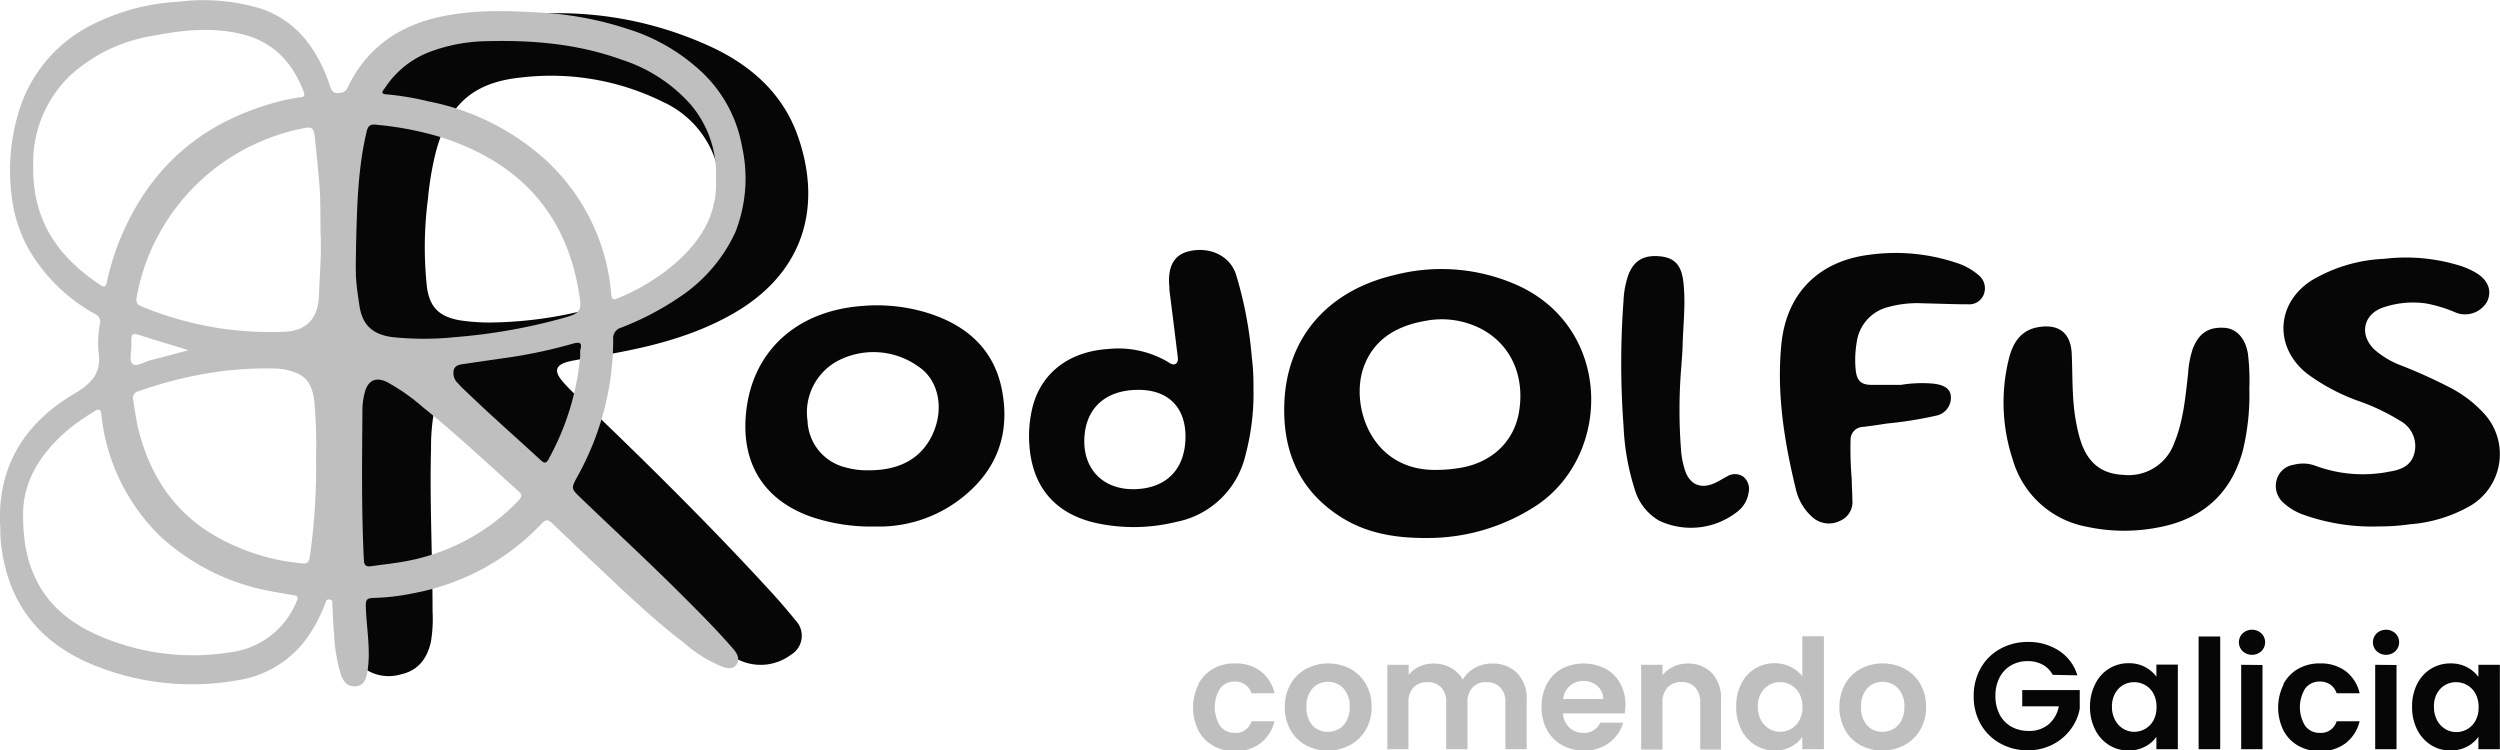
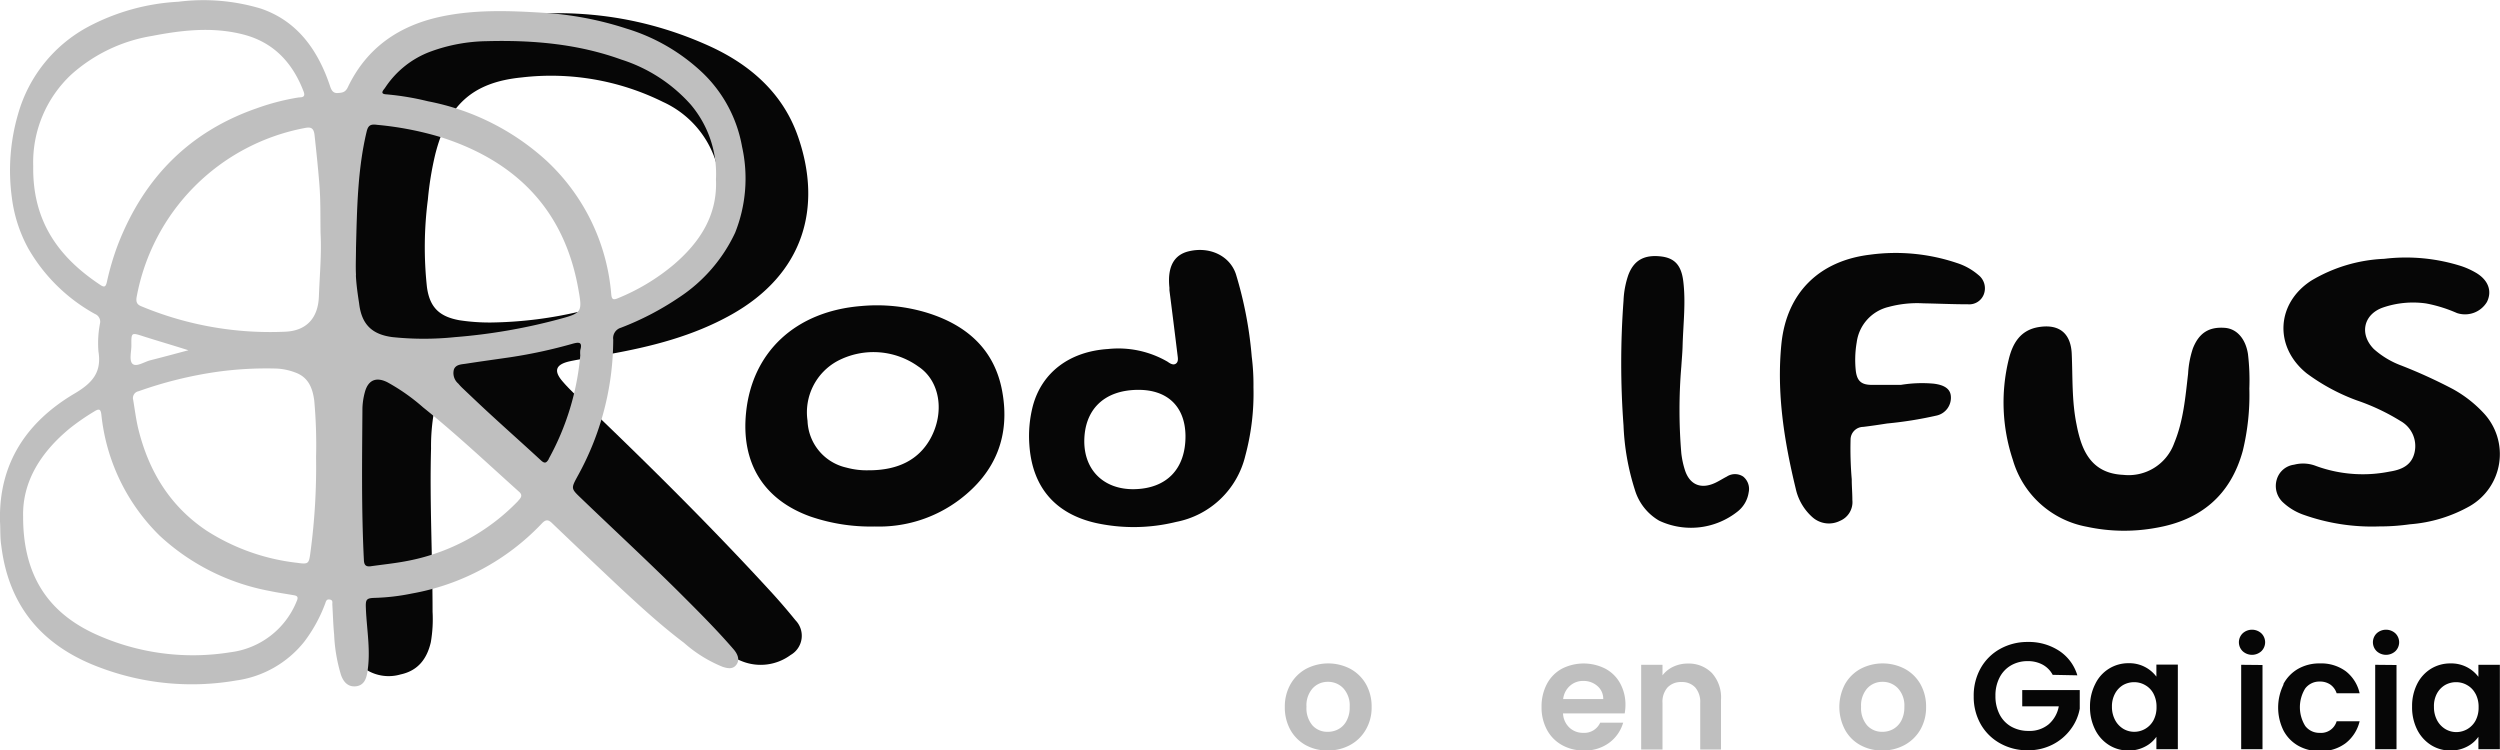
<svg xmlns="http://www.w3.org/2000/svg" id="RoduolfusLogo" viewBox="0 0 361.16 108.42">
  <defs>
    <style>.cls-1{fill:#060606;}.cls-2{fill:#bfbfbf;}</style>
  </defs>
  <path class="cls-1" d="M245.12,232.76c-8.81-9.63-18.08-18.81-27.51-27.82-1-.94-2-1.86-2.87-2.87-1.42-1.59-1.14-2.53.92-3,1.83-.39,3.69-.63,5.53-1,6.21-1.1,12.29-2.63,17.85-5.75,10.47-5.87,13.19-15.51,9.61-25.76-2.17-6.21-6.86-10.32-12.71-13-11.1-5.06-22.73-5.94-34.58-3.43-8.33,1.76-13.93,7-17.11,14.84a54.53,54.53,0,0,0-3.3,12.8c-1.18,8.12-1.35,16.29-1.14,27.92.22,7.27.53,18,1.89,28.66a15.28,15.28,0,0,0,3,7.83,6.11,6.11,0,0,0,6.55,2.12c2.52-.54,3.81-2.25,4.37-4.66a19.77,19.77,0,0,0,.25-4.41c0-7.86-.43-15.71-.22-23.57a28.72,28.72,0,0,1,.42-5.24c.43-2,1.48-2.47,3.27-1.39a20.07,20.07,0,0,1,3.12,2.4c6.63,5.95,12.78,12.38,18.81,18.92a117.46,117.46,0,0,0,11.33,11,26.32,26.32,0,0,0,8,5.06,7.29,7.29,0,0,0,7-.92,3.2,3.2,0,0,0,.71-5C247.33,235.28,246.24,234,245.12,232.76Zm-40.78-39.3a28.66,28.66,0,0,1-4.61-.33c-2.9-.53-4.27-1.87-4.67-4.77a53.53,53.53,0,0,1,.13-12.65,46,46,0,0,1,1.08-6.59c1.79-7,5.29-10.35,12.45-11.06a36.45,36.45,0,0,1,20.45,3.54,14.17,14.17,0,0,1,7.55,8.38c1.89,5.9.09,11.49-5,15.5-4.26,3.34-9.24,5.08-14.41,6.35A58.77,58.77,0,0,1,204.34,193.46Z" transform="translate(-133.38 -146.87)" />
  <path class="cls-2" d="M231.32,232.26c-4.6-4.56-9.35-8.95-14-13.42-1.47-1.4-1.46-1.41-.48-3.21a40.81,40.81,0,0,0,5.13-19.7,1.56,1.56,0,0,1,1.1-1.71,41.44,41.44,0,0,0,8.38-4.36,22.7,22.7,0,0,0,8.13-9.37,21.15,21.15,0,0,0,1-12.43,19.44,19.44,0,0,0-5.73-10.7,27.64,27.64,0,0,0-11-6.37,48,48,0,0,0-11.94-2.27c-4.94-.31-9.88-.49-14.77.54-6.1,1.29-10.78,4.49-13.51,10.21-.36.76-.82.8-1.49.84s-.9-.46-1.08-1-.45-1.28-.71-1.9c-1.83-4.34-4.66-7.71-9.26-9.29a28.78,28.78,0,0,0-11.93-1A31.33,31.33,0,0,0,146,150.8a20.68,20.68,0,0,0-10,12.52,29.08,29.08,0,0,0-.92,12,20.59,20.59,0,0,0,2.4,7.47,25.07,25.07,0,0,0,9.62,9.44,1.2,1.2,0,0,1,.72,1.4,15,15,0,0,0-.22,4c.49,3-.84,4.55-3.43,6.08-6.91,4.08-11,10.07-10.79,18.5.07,1.13,0,2.32.19,3.52,1.11,9,6.22,14.67,14.48,17.66a37.53,37.53,0,0,0,19.42,1.79,15.24,15.24,0,0,0,9.86-5.6,21.51,21.51,0,0,0,3-5.44c.13-.32.16-.75.68-.66s.36.46.38.76c.09,1.43.12,2.87.26,4.3a23.4,23.4,0,0,0,1,5.86c.36,1,1,1.71,2.09,1.62s1.51-.9,1.68-1.88c.56-3.11-.05-6.2-.18-9.29-.06-1.35,0-1.58,1.32-1.61a30.78,30.78,0,0,0,5.33-.63,34.08,34.08,0,0,0,18.75-10.1c.57-.61.94-.63,1.56,0q5,4.78,10,9.48c2.9,2.69,5.82,5.35,9,7.75a19.35,19.35,0,0,0,5.57,3.46c.68.22,1.48.41,2-.31s.17-1.52-.38-2.18C236.81,237.72,234.06,235,231.32,232.26Zm-93.14-61.37a17.37,17.37,0,0,1,5.54-13.29,23.07,23.07,0,0,1,11.63-5.54c4.36-.84,8.72-1.34,13.13-.22s7.17,4.08,8.76,8.25c.36.95-.41.81-.79.87a33.5,33.5,0,0,0-6,1.56c-9.74,3.39-16.27,10.06-20,19.6a38,38,0,0,0-1.63,5.49c-.16.67-.34.82-.92.44C141.91,184.09,138.06,178.9,138.18,170.89Zm15.95,24.58c2.07.66,4.15,1.26,6.47,2-2,.53-3.72,1-5.47,1.44-.88.21-2,1-2.57.55s-.19-1.79-.2-2.73C152.34,194.87,152.36,194.9,154.13,195.47Zm22.12,38.23a11.9,11.9,0,0,1-9.6,7.4,34,34,0,0,1-19.7-2.72c-6.79-3.18-10.25-8.6-10.23-16.89-.12-5,2.51-9.26,6.77-12.76a33.17,33.17,0,0,1,3.54-2.44c.73-.46.91-.25,1,.54a28.62,28.62,0,0,0,8.41,17.42,31.92,31.92,0,0,0,15.93,8c1.12.24,2.27.4,3.4.6C176.29,232.93,176.53,233.08,176.25,233.7Zm2-7.21c-.24,1.85-.25,1.93-2,1.68a30.51,30.51,0,0,1-13.06-4.66c-5.27-3.54-8.32-8.58-9.82-14.64-.34-1.39-.51-2.82-.75-4.23a1,1,0,0,1,.78-1.25,58.42,58.42,0,0,1,11.45-2.82,51.84,51.84,0,0,1,8.35-.46,8.61,8.61,0,0,1,2.8.56c1.91.67,2.54,2.23,2.78,4.09a71.17,71.17,0,0,1,.26,8.13A92.35,92.35,0,0,1,178.25,226.49Zm1.2-36.83c-.1,3.12-1.76,5-4.87,5.13a48.35,48.35,0,0,1-20.8-3.68c-.66-.26-.77-.69-.66-1.33a30.45,30.45,0,0,1,24.2-24.4c.8-.16,1.37-.19,1.5,1,.26,2.37.51,4.74.7,7.13s.13,4.7.17,7.06C179.85,183.6,179.56,186.63,179.45,189.66ZM189,159.57a13.44,13.44,0,0,1,6.64-5.27,24.44,24.44,0,0,1,7.95-1.48c6.67-.18,13.23.37,19.56,2.66a22.59,22.59,0,0,1,10,6.48,15.5,15.5,0,0,1,3.66,10.83c.24,5.15-2.31,9.07-6.1,12.31a30.29,30.29,0,0,1-8.08,4.86c-.71.3-.88.12-.95-.6a29.62,29.62,0,0,0-9.35-19.27,35.27,35.27,0,0,0-17.13-8.59,39.29,39.29,0,0,0-6-1C188.18,160.45,188.77,159.89,189,159.57Zm-4.19,27.08c-.07-1.31,0-2.63,0-4,.15-5.61.22-11.23,1.53-16.74.23-1,.63-1.13,1.57-1a46.57,46.57,0,0,1,9.36,1.84c10.66,3.47,17.55,10.4,19.62,21.66.66,3.62.62,3.67-2.94,4.62a82.51,82.51,0,0,1-14.81,2.54,43.64,43.64,0,0,1-9.07,0c-3-.39-4.46-1.88-4.81-4.87C185.05,189.35,184.86,188,184.79,186.65Zm23.45,32.56a30,30,0,0,1-16.17,8.72c-1.72.33-3.46.5-5.19.75-.67.07-.91-.18-.95-.88-.37-7.34-.26-14.69-.21-22a10,10,0,0,1,.34-2.24c.46-1.76,1.6-2.29,3.24-1.48a28.6,28.6,0,0,1,5.18,3.64c4.79,3.84,9.26,8.06,13.83,12.16C208.92,218.38,208.69,218.75,208.24,219.21Zm4.41-6.05c-.35.61-.6.72-1.15.21-2.37-2.19-4.79-4.34-7.17-6.53-1.38-1.26-2.74-2.56-4.1-3.85a7.28,7.28,0,0,1-.66-.7,2,2,0,0,1-.63-2.07c.3-.72,1.11-.71,1.75-.81,2.12-.33,4.25-.62,6.38-.93a72,72,0,0,0,9-1.95c.9-.25,1.47-.29,1.12.91a4,4,0,0,0,0,.76A37.69,37.69,0,0,1,212.65,213.16Z" transform="translate(-133.38 -146.87)" />
  <path class="cls-1" d="M477.09,222.92a29.51,29.51,0,0,1-11-1.71,8.4,8.4,0,0,1-2.85-1.72,3.23,3.23,0,0,1-.94-3.38,3,3,0,0,1,2.5-2.11,5.13,5.13,0,0,1,3.17.19,19.67,19.67,0,0,0,10.61.81c1.68-.26,3.19-.86,3.62-2.78a4.14,4.14,0,0,0-2-4.51,30.78,30.78,0,0,0-6.35-3,28.73,28.73,0,0,1-7.23-3.9c-4.72-3.79-4.44-10.08.64-13.39a22.31,22.31,0,0,1,10.55-3.16A26.38,26.38,0,0,1,489,185.33a11.16,11.16,0,0,1,2.16,1c1.72,1.06,2.25,2.62,1.5,4.15a3.69,3.69,0,0,1-4.35,1.61,20.32,20.32,0,0,0-4.43-1.38,13.42,13.42,0,0,0-6.26.59c-2.82,1-3.42,3.86-1.3,6a12.49,12.49,0,0,0,4,2.39,73.29,73.29,0,0,1,7.38,3.37,17.76,17.76,0,0,1,4.51,3.52A8.67,8.67,0,0,1,490.15,220a20.79,20.79,0,0,1-8.62,2.61A31.09,31.09,0,0,1,477.09,222.92Z" transform="translate(-133.38 -146.87)" />
  <path class="cls-1" d="M458.33,203a34.11,34.11,0,0,1-.95,9c-1.76,6.41-6.06,10-12.51,11.12a25.51,25.51,0,0,1-10-.15,13.7,13.7,0,0,1-10.71-9.68,26.21,26.21,0,0,1-.59-14.5c.56-2.31,1.67-4.24,4.34-4.67,2.94-.47,4.62.88,4.76,3.85.15,3.42,0,6.85.7,10.24a19.49,19.49,0,0,0,.48,2c1,3.42,3,5.11,6.27,5.26a7,7,0,0,0,7.36-4.6c1.33-3.21,1.61-6.64,2-10a14,14,0,0,1,.68-3.63c.88-2.27,2.34-3.21,4.72-3,1.67.17,2.91,1.59,3.25,3.77A32.35,32.35,0,0,1,458.33,203Z" transform="translate(-133.38 -146.87)" />
  <path class="cls-1" d="M408,202.47a18.74,18.74,0,0,1,4.67-.18c1.58.18,2.41.74,2.53,1.73a2.64,2.64,0,0,1-2.13,2.9,56.11,56.11,0,0,1-7.08,1.13c-1.14.18-2.29.35-3.44.49a1.85,1.85,0,0,0-1.83,1.84,52.15,52.15,0,0,0,.17,5.73c0,1,.09,2,.09,3a2.93,2.93,0,0,1-1.78,3,3.58,3.58,0,0,1-3.94-.48,7.72,7.72,0,0,1-2.46-4.16c-1.67-6.87-2.78-13.82-2.07-20.93.75-7.37,5.45-12,12.82-12.88a27.68,27.68,0,0,1,12.52,1.2,8.91,8.91,0,0,1,3.11,1.73,2.44,2.44,0,0,1,.79,2.8,2.25,2.25,0,0,1-2.28,1.44c-2.16,0-4.31-.1-6.47-.14a15.77,15.77,0,0,0-5,.52,6.06,6.06,0,0,0-4.61,5.1,14.87,14.87,0,0,0-.13,4.16c.19,1.47.83,2,2.31,2S406.58,202.47,408,202.47Z" transform="translate(-133.38 -146.87)" />
  <path class="cls-1" d="M376.27,199.82a75,75,0,0,0,0,12.54,12.74,12.74,0,0,0,.53,2.45c.69,2.1,2.32,2.77,4.36,1.82.58-.27,1.11-.62,1.68-.91a2.15,2.15,0,0,1,2.37,0A2.3,2.3,0,0,1,386,218a4.3,4.3,0,0,1-1.57,2.74,10.82,10.82,0,0,1-11.36,1.35,7.7,7.7,0,0,1-3.52-4.49,34.91,34.91,0,0,1-1.63-9.27,122.06,122.06,0,0,1,0-18,13,13,0,0,1,.7-3.75c.81-2.12,2.29-2.95,4.75-2.66,1.95.24,2.9,1.29,3.18,3.56.38,3.07,0,6.14-.09,9.2C376.44,197.68,376.34,198.75,376.27,199.82Z" transform="translate(-133.38 -146.87)" />
-   <path class="cls-1" d="M352.8,188.17a26.94,26.94,0,0,0-17.88-1.59c-9.75,2.26-15.64,9.06-16,18.52-.26,6.73,2,12.36,7.79,16.22,3.66,2.44,7.8,3.32,13,3.27a28.62,28.62,0,0,0,15.91-4.88C366.24,212.29,366.21,194.42,352.8,188.17Zm0,18.34c-.77,4.31-4.1,7.34-8.8,8a19.6,19.6,0,0,1-2.9.24c-9.66.3-12.69-9.32-10.73-14.81,1.45-4.08,4.81-6,8.89-6.71a12.43,12.43,0,0,1,8.14,1.17C351.68,196.67,353.73,201.27,352.8,206.51Z" transform="translate(-133.38 -146.87)" />
  <path class="cls-1" d="M278.16,203.38c-1.1-6-5.09-9.52-10.76-11.3a24.88,24.88,0,0,0-9.59-1c-9.48.75-15.77,6.62-16.65,15.4-.73,7.19,2.45,12.54,9.27,15a26.79,26.79,0,0,0,9.33,1.45A19.31,19.31,0,0,0,272,219.05C277.24,215.09,279.34,209.81,278.16,203.38Zm-10.37,6.86c-1.67,3-4.61,4.58-8.92,4.57a11.09,11.09,0,0,1-3.22-.39,7.19,7.19,0,0,1-5.61-6.76,8.43,8.43,0,0,1,4.33-8.64,11.14,11.14,0,0,1,11.68.8C269.21,201.91,269.87,206.46,267.79,210.24Z" transform="translate(-133.38 -146.87)" />
  <path class="cls-1" d="M314.21,198.39a56.79,56.79,0,0,0-2.29-11.93c-.88-2.62-3.74-4-6.75-3.3-2.21.5-3.17,2.27-2.85,5.28,0,.12,0,.24,0,.36q.6,4.68,1.17,9.36c.05.42.16.94-.22,1.23s-.85,0-1.21-.26a14.15,14.15,0,0,0-8.61-1.84c-5.5.35-9.53,3.33-10.85,8.19a17.35,17.35,0,0,0-.52,5.56c.38,6.13,3.68,10.06,9.69,11.4a25.57,25.57,0,0,0,11.51-.17,12.76,12.76,0,0,0,10-9.55,34.66,34.66,0,0,0,1.18-9.9A32.05,32.05,0,0,0,314.21,198.39Zm-17,19.15c-4.3.06-7.16-2.67-7.19-6.87,0-4.62,2.85-7.43,7.7-7.48,4.3-.05,6.86,2.39,6.92,6.61C304.68,214.6,301.93,217.47,297.18,217.54Z" transform="translate(-133.38 -146.87)" />
-   <path class="cls-2" d="M306.5,245.69a5.5,5.5,0,0,1,2.13-2.2,6.18,6.18,0,0,1,3.12-.78,6,6,0,0,1,3.75,1.13,5.57,5.57,0,0,1,2,3.18h-3.33a2.37,2.37,0,0,0-.89-1.24,2.58,2.58,0,0,0-1.55-.45,2.53,2.53,0,0,0-2.09,1,5.14,5.14,0,0,0,0,5.41,2.52,2.52,0,0,0,2.09,1,2.32,2.32,0,0,0,2.44-1.67h3.33a5.65,5.65,0,0,1-2,3.15,5.86,5.86,0,0,1-3.74,1.16,6.18,6.18,0,0,1-3.12-.78,5.44,5.44,0,0,1-2.13-2.2,7.41,7.41,0,0,1,0-6.62Z" transform="translate(-133.38 -146.87)" />
  <path class="cls-2" d="M322,254.51a5.66,5.66,0,0,1-2.21-2.21,6.66,6.66,0,0,1-.8-3.3,6.52,6.52,0,0,1,.83-3.3,5.76,5.76,0,0,1,2.25-2.21,6.91,6.91,0,0,1,6.38,0,5.78,5.78,0,0,1,2.26,2.21,6.52,6.52,0,0,1,.82,3.3,6.29,6.29,0,0,1-.85,3.3,5.77,5.77,0,0,1-2.28,2.21,6.68,6.68,0,0,1-3.23.78A6.45,6.45,0,0,1,322,254.51Zm4.75-2.31a2.88,2.88,0,0,0,1.17-1.22,4,4,0,0,0,.44-2,3.65,3.65,0,0,0-.91-2.67,3,3,0,0,0-2.23-.94,2.94,2.94,0,0,0-2.21.94,3.68,3.68,0,0,0-.89,2.67,3.81,3.81,0,0,0,.86,2.68,2.87,2.87,0,0,0,2.19.93A3.16,3.16,0,0,0,326.75,252.2Z" transform="translate(-133.38 -146.87)" />
-   <path class="cls-2" d="M352.55,244.11a5.16,5.16,0,0,1,1.38,3.84v7.15h-3.08v-6.74a3,3,0,0,0-.73-2.18,2.58,2.58,0,0,0-2-.76,2.62,2.62,0,0,0-2,.76,3,3,0,0,0-.74,2.18v6.74h-3.08v-6.74a3,3,0,0,0-.72-2.18,2.61,2.61,0,0,0-2-.76,2.68,2.68,0,0,0-2,.76,3,3,0,0,0-.73,2.18v6.74H333.8V242.91h3.08v1.47a4.1,4.1,0,0,1,1.53-1.21,4.77,4.77,0,0,1,2-.44,5.17,5.17,0,0,1,2.55.61,4.24,4.24,0,0,1,1.74,1.72,4.47,4.47,0,0,1,1.73-1.69,5,5,0,0,1,2.45-.64A4.88,4.88,0,0,1,352.55,244.11Z" transform="translate(-133.38 -146.87)" />
  <path class="cls-2" d="M368.09,249.93h-8.91a3,3,0,0,0,.93,2.06,2.84,2.84,0,0,0,2,.75,2.51,2.51,0,0,0,2.44-1.47h3.32a5.5,5.5,0,0,1-2,2.89,5.88,5.88,0,0,1-3.67,1.13,6.35,6.35,0,0,1-3.16-.78,5.46,5.46,0,0,1-2.18-2.21,6.76,6.76,0,0,1-.78-3.3,6.93,6.93,0,0,1,.77-3.32,5.33,5.33,0,0,1,2.16-2.2,6.91,6.91,0,0,1,6.3,0,5.24,5.24,0,0,1,2.13,2.12,6.4,6.4,0,0,1,.76,3.16A7.2,7.2,0,0,1,368.09,249.93Zm-3.1-2.07a2.41,2.41,0,0,0-.86-1.9,3,3,0,0,0-2-.72,2.82,2.82,0,0,0-1.93.69,3,3,0,0,0-1,1.93Z" transform="translate(-133.38 -146.87)" />
  <path class="cls-2" d="M380.7,244.11A5.26,5.26,0,0,1,382,248v7.15H379v-6.74a3.18,3.18,0,0,0-.72-2.23,2.59,2.59,0,0,0-2-.78,2.65,2.65,0,0,0-2,.78,3.14,3.14,0,0,0-.73,2.23v6.74h-3.08V242.91h3.08v1.52a4.21,4.21,0,0,1,1.57-1.25,4.89,4.89,0,0,1,2.1-.45A4.68,4.68,0,0,1,380.7,244.11Z" transform="translate(-133.38 -146.87)" />
-   <path class="cls-2" d="M384.91,245.68a5.33,5.33,0,0,1,4.85-3,5.1,5.1,0,0,1,2.27.52,4.53,4.53,0,0,1,1.72,1.37v-5.78h3.12V255.1h-3.12v-1.81a4.2,4.2,0,0,1-1.61,1.45,5,5,0,0,1-2.4.55,5.21,5.21,0,0,1-2.81-.79,5.53,5.53,0,0,1-2-2.23,7.17,7.17,0,0,1-.73-3.31A7.07,7.07,0,0,1,384.91,245.68Zm8.42,1.4a3.07,3.07,0,0,0-1.19-1.23,3.13,3.13,0,0,0-1.61-.43,3.06,3.06,0,0,0-2.76,1.64,3.81,3.81,0,0,0-.45,1.9,4,4,0,0,0,.45,1.92,3.25,3.25,0,0,0,1.19,1.27,3.05,3.05,0,0,0,1.57.44,3.13,3.13,0,0,0,1.61-.43,3.2,3.2,0,0,0,1.19-1.23,4,4,0,0,0,.44-1.93A4,4,0,0,0,393.33,247.08Z" transform="translate(-133.38 -146.87)" />
  <path class="cls-2" d="M402.13,254.51a5.53,5.53,0,0,1-2.21-2.21,7.05,7.05,0,0,1,0-6.6,5.76,5.76,0,0,1,2.25-2.21,6.91,6.91,0,0,1,6.38,0,5.72,5.72,0,0,1,2.26,2.21,6.52,6.52,0,0,1,.82,3.3,6.38,6.38,0,0,1-.84,3.3,5.86,5.86,0,0,1-2.29,2.21,6.67,6.67,0,0,1-3.22.78A6.42,6.42,0,0,1,402.13,254.51Zm4.74-2.31a3,3,0,0,0,1.18-1.22,4.14,4.14,0,0,0,.44-2,3.65,3.65,0,0,0-.92-2.67,3,3,0,0,0-2.23-.94,2.94,2.94,0,0,0-2.21.94,3.73,3.73,0,0,0-.89,2.67,3.81,3.81,0,0,0,.87,2.68,2.87,2.87,0,0,0,2.19.93A3.12,3.12,0,0,0,406.87,252.2Z" transform="translate(-133.38 -146.87)" />
  <path class="cls-1" d="M429.92,244.36a3.6,3.6,0,0,0-1.45-1.47,4.42,4.42,0,0,0-2.16-.51,4.71,4.71,0,0,0-2.42.62,4.26,4.26,0,0,0-1.65,1.76,5.58,5.58,0,0,0-.59,2.64,5.7,5.7,0,0,0,.6,2.68,4.26,4.26,0,0,0,1.68,1.76,5,5,0,0,0,2.51.62,4.29,4.29,0,0,0,2.88-.94,4.47,4.47,0,0,0,1.48-2.61h-5.28v-2.35h8.31v2.68a7,7,0,0,1-1.32,3,7.41,7.41,0,0,1-2.6,2.19,7.71,7.71,0,0,1-3.58.83,8,8,0,0,1-4-1,7.27,7.27,0,0,1-2.82-2.79,8,8,0,0,1-1-4,8.05,8.05,0,0,1,1-4.06,7.23,7.23,0,0,1,2.82-2.8,8.09,8.09,0,0,1,4-1,8,8,0,0,1,4.51,1.27,6.42,6.42,0,0,1,2.64,3.55Z" transform="translate(-133.38 -146.87)" />
  <path class="cls-1" d="M436.07,245.68a5.28,5.28,0,0,1,4.83-3,4.87,4.87,0,0,1,4,1.94v-1.74H448V255.1h-3.1v-1.79a4.4,4.4,0,0,1-1.64,1.42,4.93,4.93,0,0,1-2.41.56,5.15,5.15,0,0,1-2.8-.79,5.49,5.49,0,0,1-2-2.23,7.17,7.17,0,0,1-.74-3.31A7.08,7.08,0,0,1,436.07,245.68Zm8.41,1.4a3,3,0,0,0-1.19-1.23,3.12,3.12,0,0,0-1.6-.43,3.25,3.25,0,0,0-1.59.41,3.16,3.16,0,0,0-1.17,1.23,3.81,3.81,0,0,0-.45,1.9,4,4,0,0,0,.45,1.92,3.23,3.23,0,0,0,1.18,1.27,3.09,3.09,0,0,0,1.58.44,3.16,3.16,0,0,0,2.79-1.66,4,4,0,0,0,.44-1.93A4,4,0,0,0,444.48,247.08Z" transform="translate(-133.38 -146.87)" />
-   <path class="cls-1" d="M454.12,238.82V255.1H451V238.82Z" transform="translate(-133.38 -146.87)" />
  <path class="cls-1" d="M457.36,240.94a1.8,1.8,0,0,1,0-2.57,2,2,0,0,1,2.71,0,1.8,1.8,0,0,1,0,2.57,2,2,0,0,1-2.71,0Zm2.87,2V255.1h-3.08V242.91Z" transform="translate(-133.38 -146.87)" />
  <path class="cls-1" d="M463.25,245.69a5.5,5.5,0,0,1,2.13-2.2,6.19,6.19,0,0,1,3.13-.78,6,6,0,0,1,3.75,1.13,5.55,5.55,0,0,1,2,3.18h-3.32a2.48,2.48,0,0,0-.89-1.24,2.62,2.62,0,0,0-1.56-.45,2.55,2.55,0,0,0-2.09,1,5.14,5.14,0,0,0,0,5.41,2.54,2.54,0,0,0,2.09,1,2.34,2.34,0,0,0,2.45-1.67h3.32a5.69,5.69,0,0,1-2,3.15,5.9,5.9,0,0,1-3.74,1.16,6.19,6.19,0,0,1-3.13-.78,5.44,5.44,0,0,1-2.13-2.2,7.5,7.5,0,0,1,0-6.62Z" transform="translate(-133.38 -146.87)" />
  <path class="cls-1" d="M476.72,240.94a1.8,1.8,0,0,1,0-2.57,2,2,0,0,1,2.71,0,1.8,1.8,0,0,1,0,2.57,2,2,0,0,1-2.71,0Zm2.87,2V255.1h-3.08V242.91Z" transform="translate(-133.38 -146.87)" />
  <path class="cls-1" d="M482.57,245.68a5.43,5.43,0,0,1,2-2.2,5.33,5.33,0,0,1,2.82-.77,4.93,4.93,0,0,1,2.39.55,4.88,4.88,0,0,1,1.64,1.39v-1.74h3.1V255.1h-3.1v-1.79a4.48,4.48,0,0,1-1.64,1.42,5,5,0,0,1-2.41.56,5.13,5.13,0,0,1-2.8-.79,5.58,5.58,0,0,1-2-2.23,7.17,7.17,0,0,1-.73-3.31A7.07,7.07,0,0,1,482.57,245.68Zm8.42,1.4a3,3,0,0,0-1.19-1.23,3.12,3.12,0,0,0-1.6-.43,3.22,3.22,0,0,0-1.59.41,3.18,3.18,0,0,0-1.18,1.23A3.81,3.81,0,0,0,485,249a4,4,0,0,0,.45,1.92,3.25,3.25,0,0,0,1.19,1.27,3.06,3.06,0,0,0,1.58.44,3.16,3.16,0,0,0,2.79-1.66,4,4,0,0,0,.44-1.93A4,4,0,0,0,491,247.08Z" transform="translate(-133.38 -146.87)" />
</svg>